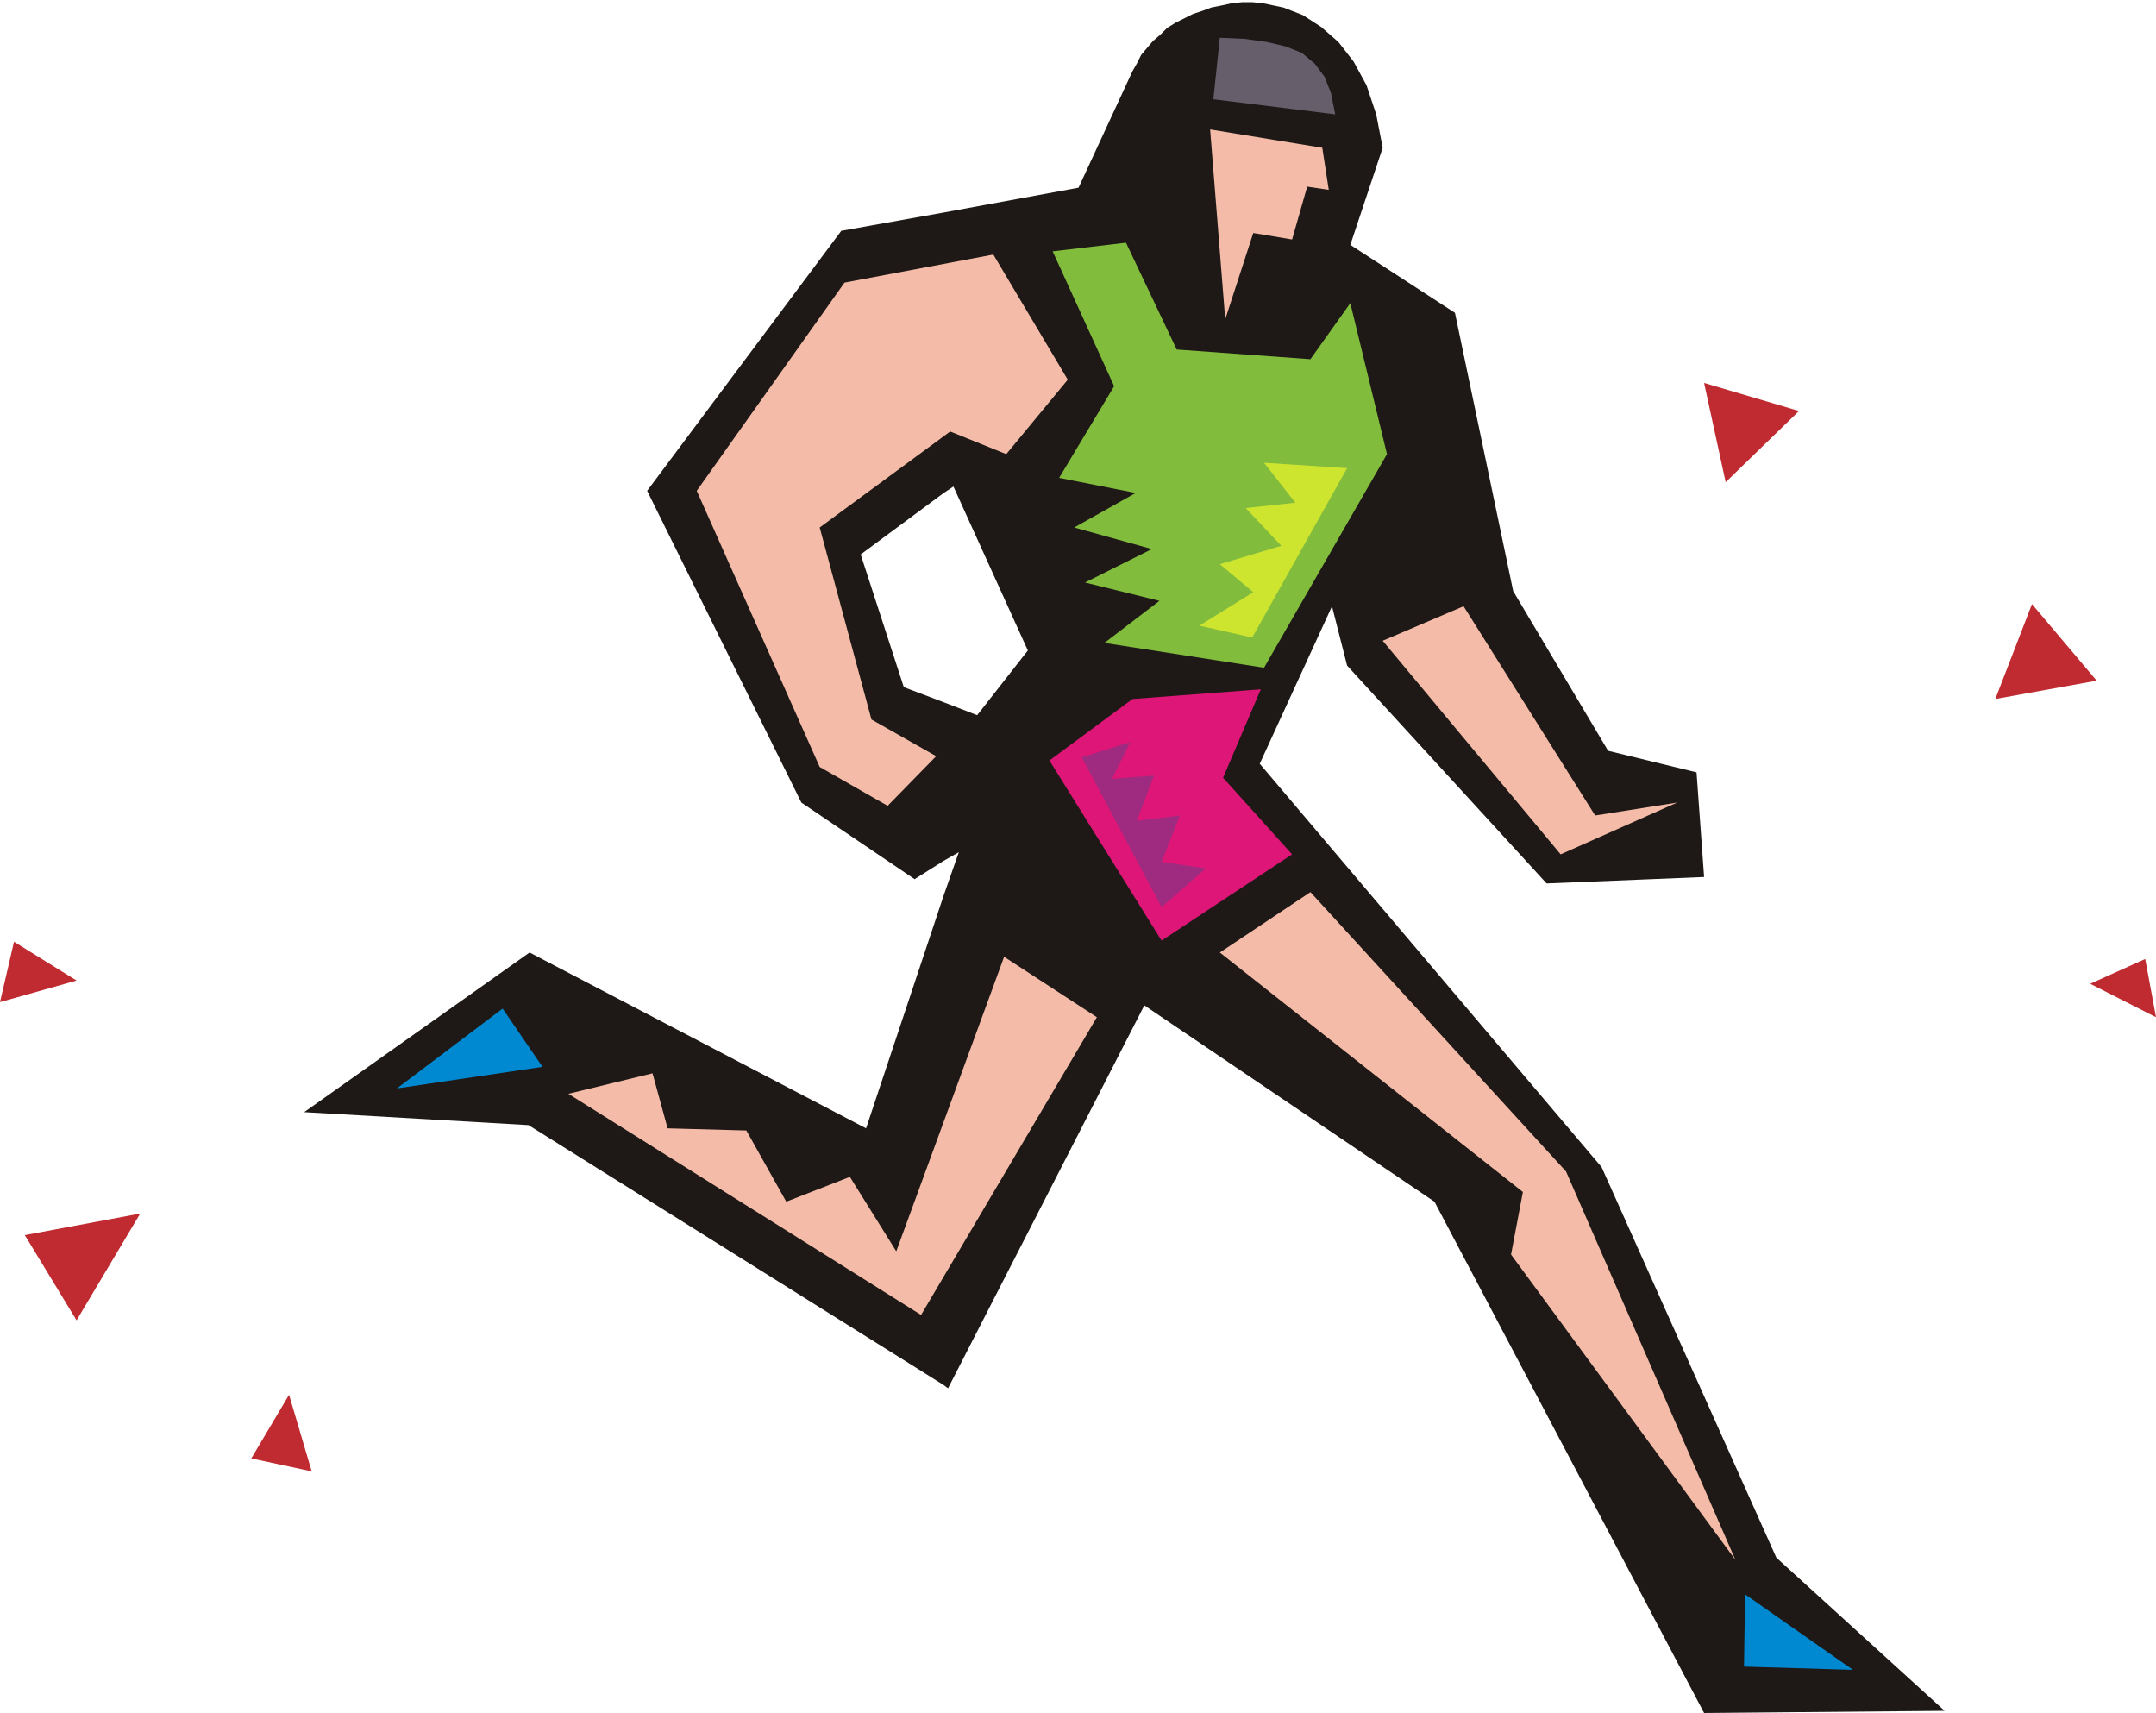
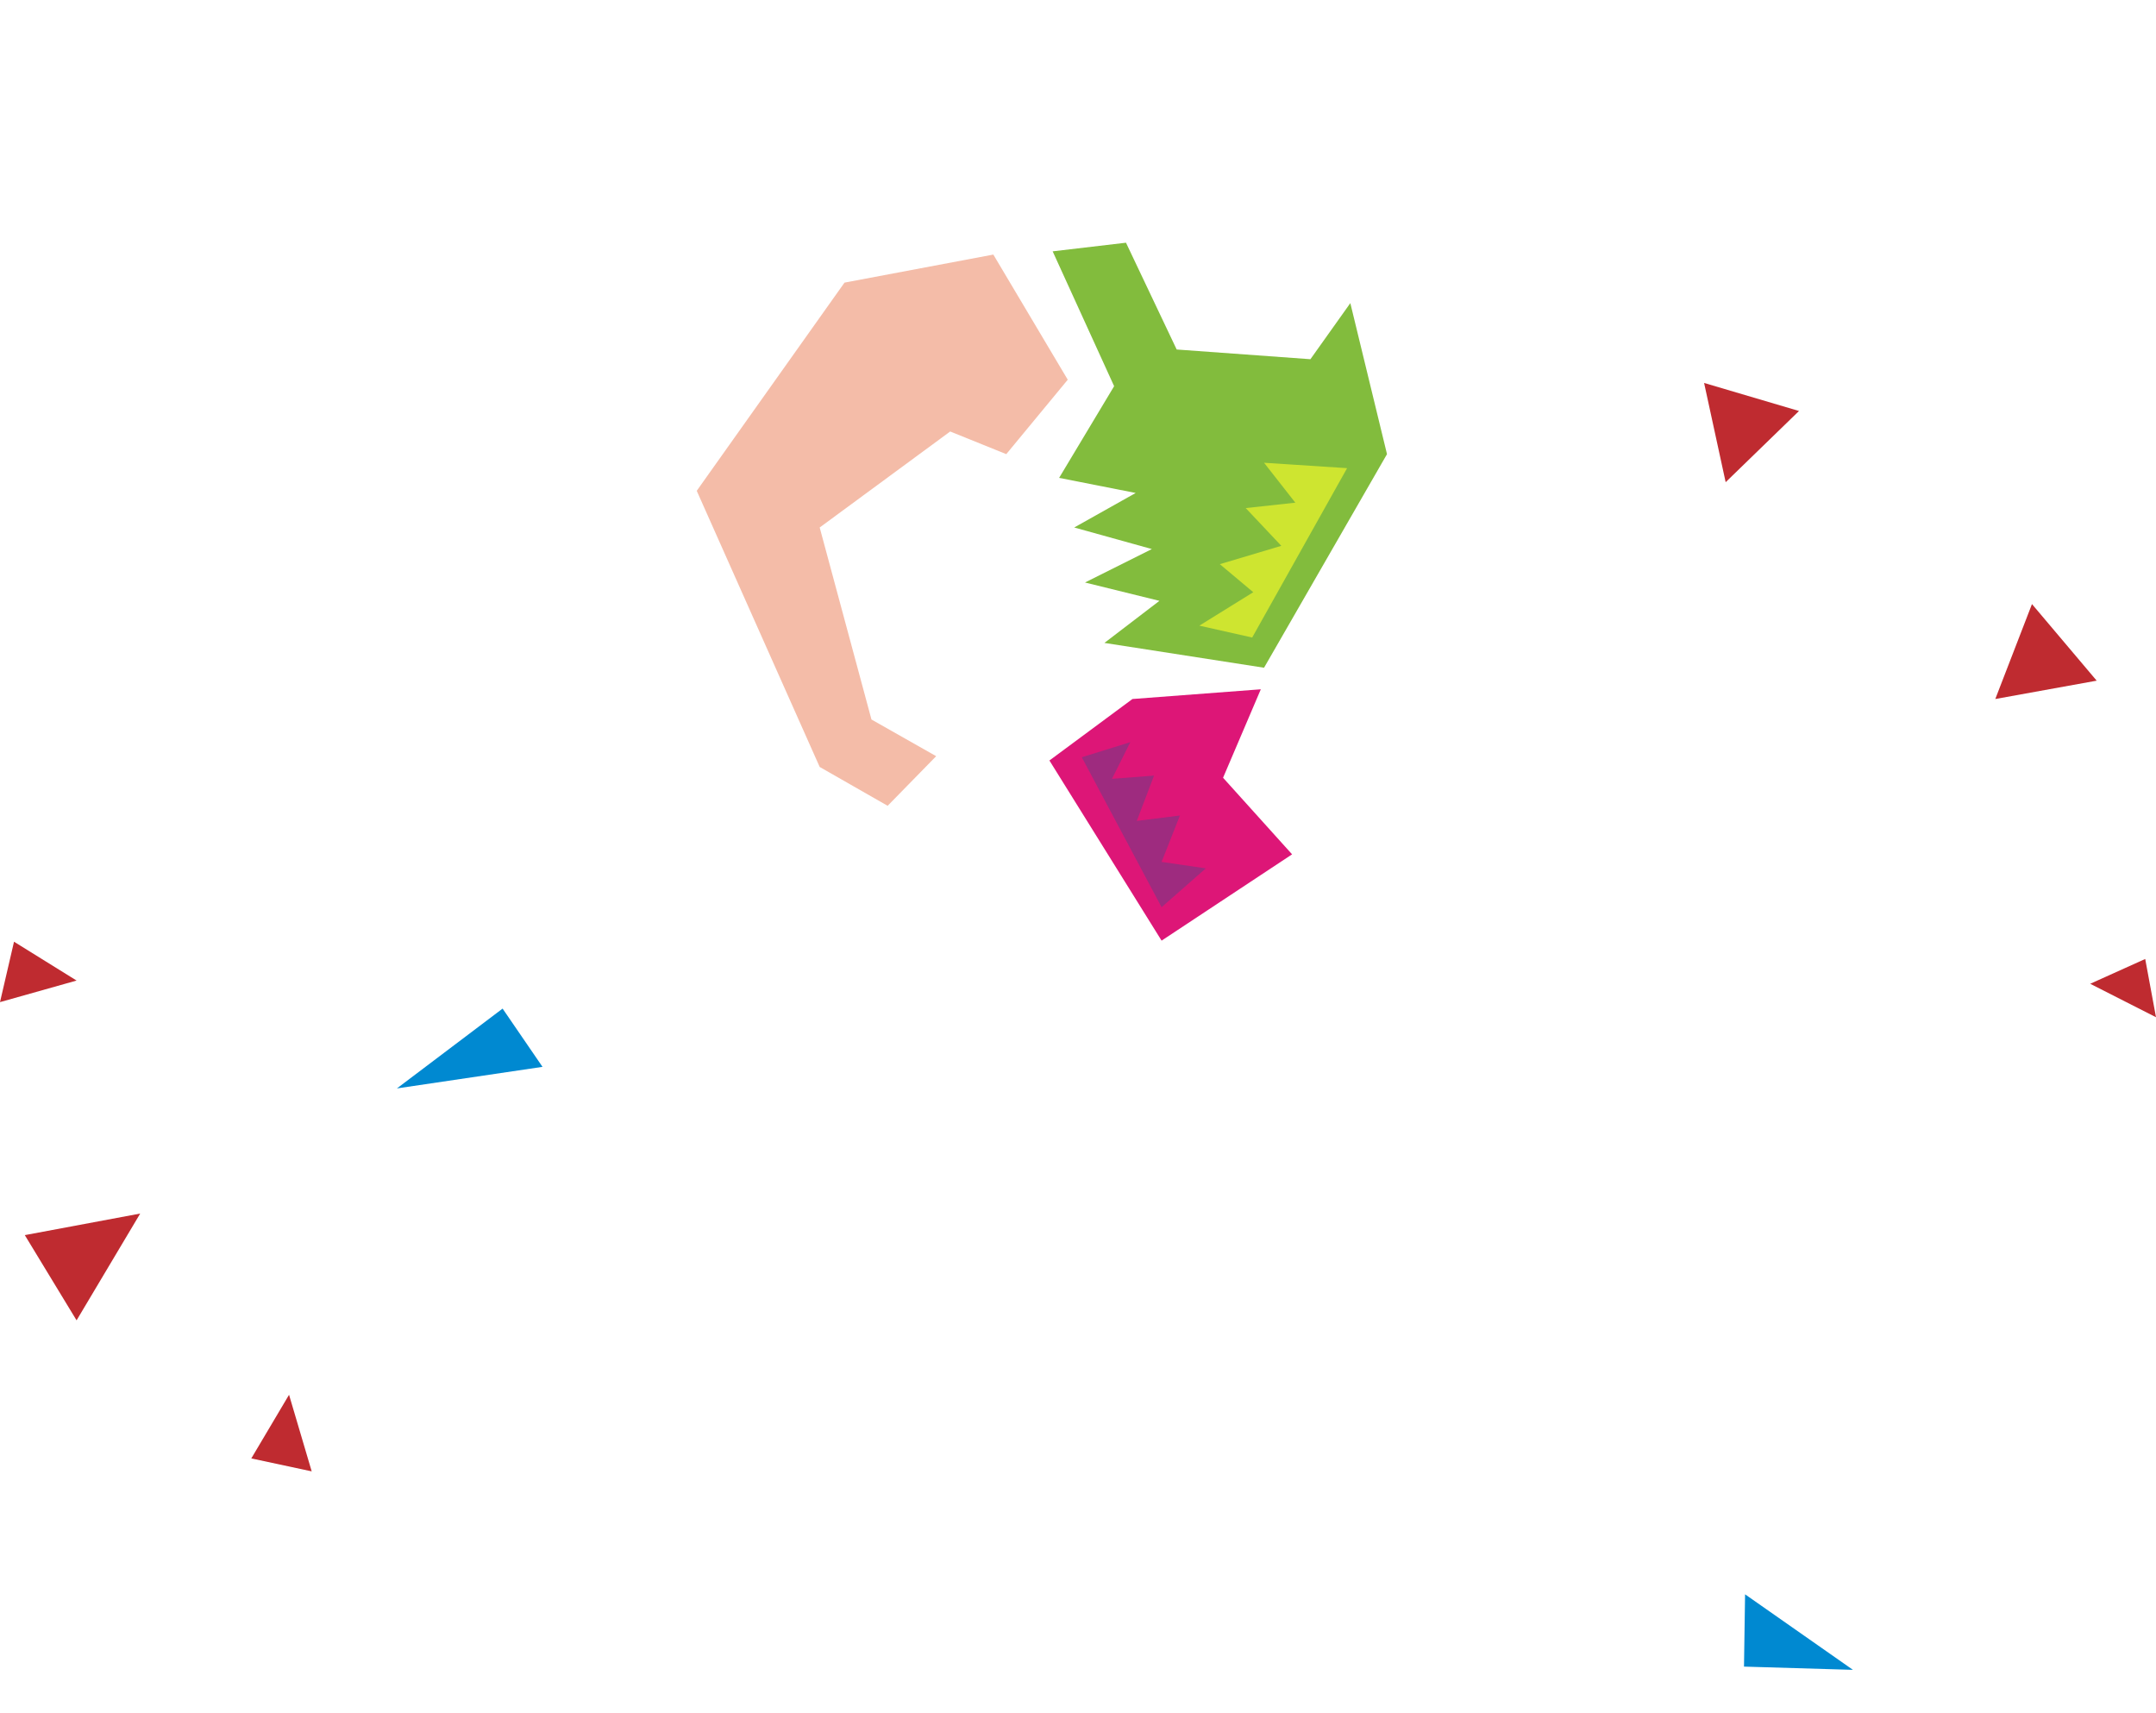
<svg xmlns="http://www.w3.org/2000/svg" width="1.999in" height="1.588in" fill-rule="evenodd" stroke-linecap="round" preserveAspectRatio="none" viewBox="0 0 1999 1588">
  <style>.pen1{stroke:none}.brush5{fill:#f4bca8}</style>
  <path d="m289 1364-21-71-35 59 56 12zm1710-421-61-31 51-23 10 54zM0 929l71-20-58-36-13 56zm1944-298-94 17 34-88 60 71zm-276-250-68 66-20-92 88 26zM71 1224l59-99-107 20 48 79z" class="pen1" style="fill:#bf2b30" />
-   <path d="m1252 227 97 63 54 258 88 148 82 20 7 97-146 6-185-202-14-55-67 146 317 374 162 362 156 142-223 2-250-474-269-182-182 355-4-3V830l14-40-14 8V651l31 12 47-60-69-152-9 6V197l125-23 50-108 4-7 4-8 5-6 6-7 7-6 6-6 8-5 8-4 8-4 9-3 8-3 10-2 9-2 10-1h9l10 1 19 4 18 7 17 11 16 14 14 18 12 22 9 27 6 31-30 90zM875 1284l-385-241-208-12 209-148 312 163 72-216v454zm0-486-27 17-105-71-143-289 180-241 95-17v260l-77 57 40 123 37 14v147z" class="pen1" style="fill:#1e1916" />
  <path d="m1215 333 37-52 34 140-114 198-148-23 51-39-69-17 62-31-72-20 57-32-71-14 51-85-57-125 68-8 47 99 124 9z" class="pen1" style="fill:#82bc3d" />
-   <path d="m921 236 69 116-57 69-52-21-121 89 48 178 60 34-45 46-63-36-114-256 137-193 138-26zm436 326 122 194 76-12-108 48-165-198 75-32z" class="pen1 brush5" />
+   <path d="m921 236 69 116-57 69-52-21-121 89 48 178 60 34-45 46-63-36-114-256 137-193 138-26zz" class="pen1 brush5" />
  <path d="m1134 721 64 71-121 80-104-167 77-57 119-9-35 82z" class="pen1" style="fill:#dd1677" />
-   <path d="m1452 1086 157 360-208-283 11-58-281-222 84-56 237 259zm-435-143-163 276-327-205 78-19 14 51 73 2 37 66 59-23 43 69 100-273 86 56z" class="pen1 brush5" />
-   <path d="m1131 35 23 1 21 3 17 4 15 6 12 10 9 12 6 15 4 20-113-14 6-57z" class="pen1" style="fill:#665e6b" />
  <path d="m1617 1545 1-67 100 70-101-3zM466 935l37 54-135 20 98-74z" class="pen1" style="fill:#0089d1" />
  <path d="m1249 434-77-5 29 37-46 5 33 35-57 17 31 26-50 31 49 11 88-157z" class="pen1" style="fill:#cee530" />
  <path d="m1077 841 41-36-41-6 17-43-40 5 16-42-39 3 17-34-45 14 74 139z" class="pen1" style="fill:#9e2b7f" />
-   <path d="m1122 120 14 176 26-80 36 6 14-49 20 3-6-39-104-17z" class="pen1 brush5" />
</svg>